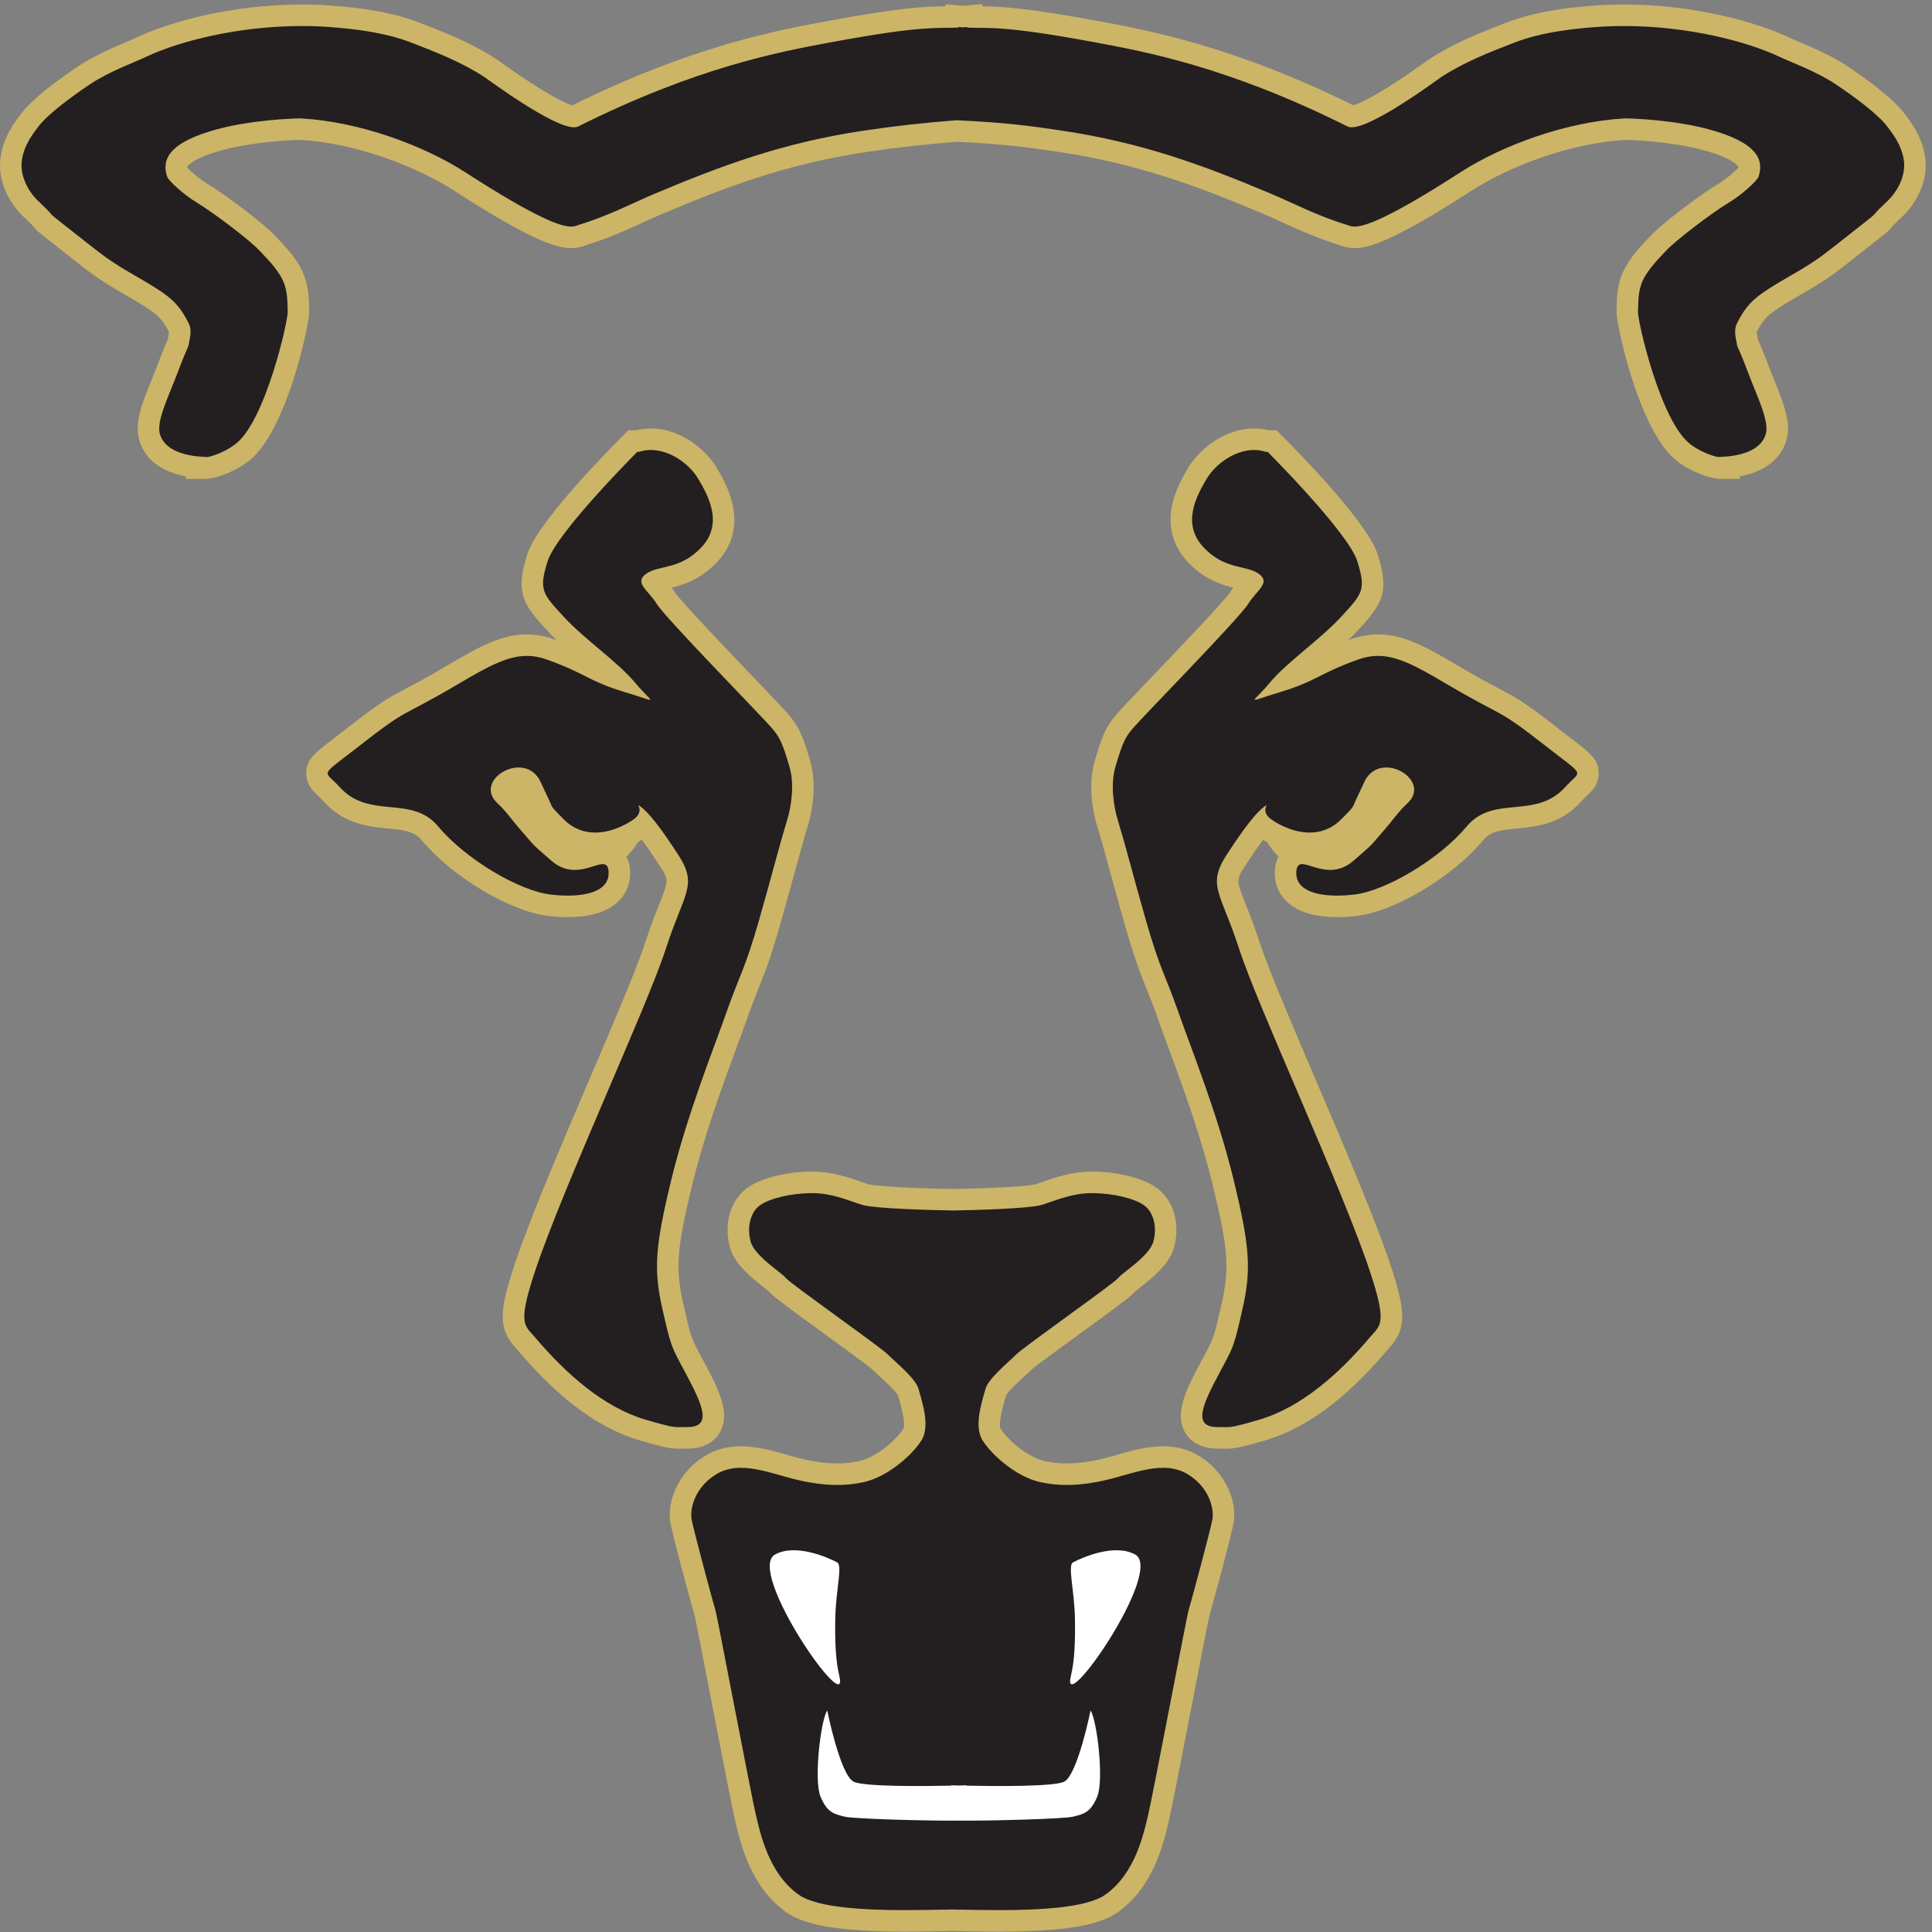
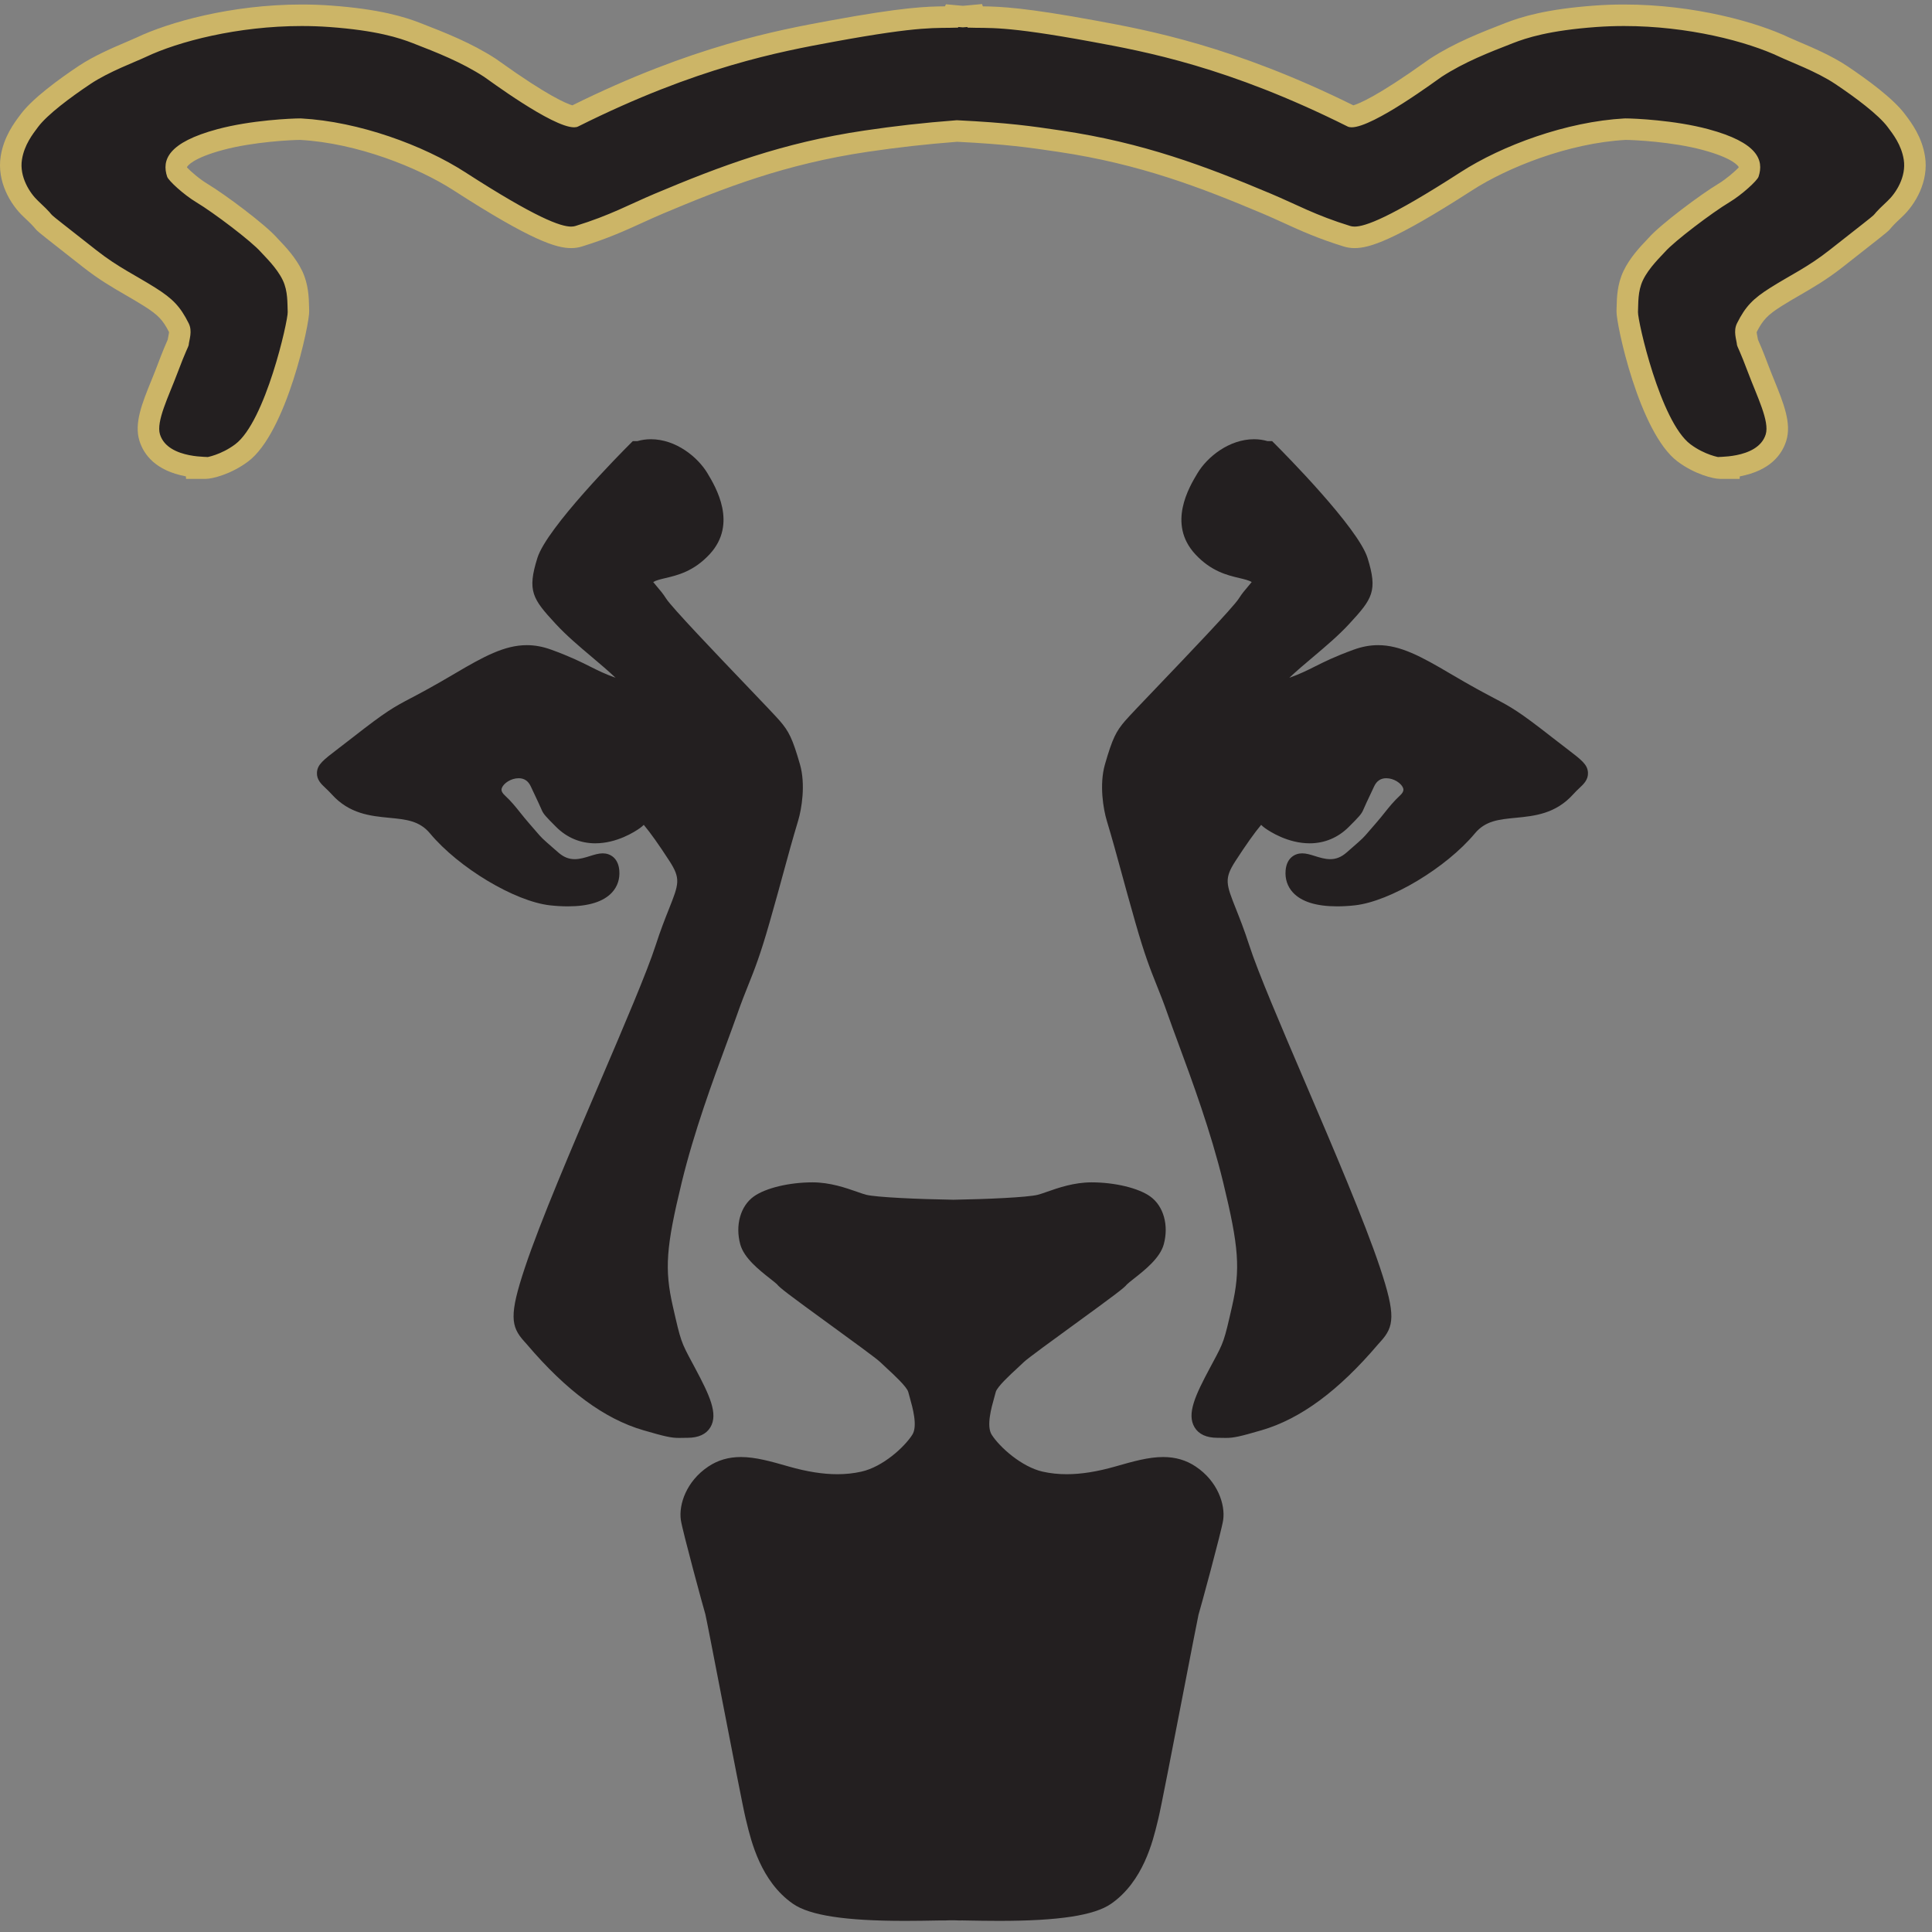
<svg xmlns="http://www.w3.org/2000/svg" width="200px" height="200px" viewBox="0 0 200 200" version="1.1">
  <rect x="0" y="0" width="200" height="200" fill="#808080" stroke="none" />
  <title>uc-colo-springs</title>
  <desc>Created with Sketch.</desc>
  <g id="uc-colo-springs" stroke="none" stroke-width="1" fill="none" fill-rule="evenodd">
    <g id="uc-colo-springs_BGD">
      <g id="uc-colo-springs">
        <g id="g10" transform="translate(99.93, 100.031) scale(-1, 1) rotate(-180) translate(-99.93, -100.031) translate(0, 0.1)" fill-rule="nonzero">
          <g id="g12">
            <path d="M178.019,151.504 C177.771,151.505 176.04,151.796 174.324,153.083 C170.802,155.727 168.399,166.607 168.452,167.714 C168.46,167.861 168.463,168.018 168.467,168.182 C168.487,169.061 168.513,170.263 169.071,171.433 C169.652,172.656 170.691,173.746 171.249,174.331 C171.358,174.445 171.448,174.539 171.51,174.609 C172.632,175.892 176.72,178.939 178.456,179.981 C179.528,180.624 180.739,181.729 181.014,182.104 C181.186,182.675 181.076,182.997 180.959,183.216 C180.641,183.808 179.619,184.688 176.559,185.513 C173.243,186.407 169.191,186.59 168.288,186.59 L168.228,186.589 C162.138,186.259 155.587,183.644 151.796,181.199 C143.82,176.052 141.422,175.392 140.224,175.392 C139.947,175.392 139.695,175.429 139.453,175.503 C136.829,176.311 135.045,177.125 133.319,177.912 C132.611,178.235 131.904,178.559 131.137,178.882 C124.78,181.558 118.357,184.066 109.694,185.347 C106.612,185.803 104.401,186.13 99.066,186.401 C95.698,186.14 92.878,185.824 89.653,185.347 C80.992,184.067 74.568,181.558 68.211,178.882 C67.444,178.559 66.736,178.235 66.028,177.912 C64.303,177.125 62.518,176.311 59.895,175.503 C59.653,175.429 59.4,175.392 59.124,175.392 C57.926,175.392 55.528,176.052 47.551,181.199 C43.761,183.644 37.209,186.259 31.115,186.59 L31.059,186.59 C30.156,186.59 26.106,186.407 22.789,185.513 C19.729,184.688 18.707,183.808 18.388,183.215 C18.271,182.997 18.162,182.675 18.334,182.104 C18.608,181.729 19.82,180.624 20.892,179.981 C22.628,178.939 26.715,175.892 27.837,174.61 C27.898,174.54 27.988,174.447 28.097,174.333 C28.655,173.748 29.694,172.657 30.278,171.433 C30.835,170.264 30.861,169.061 30.881,168.184 C30.884,168.018 30.888,167.861 30.895,167.714 C30.949,166.607 28.546,155.726 25.023,153.083 C23.306,151.796 21.576,151.504 21.329,151.504 L20.295,151.504 L20.286,151.619 C17.027,151.978 15.877,153.442 15.498,154.664 C15.053,156.097 15.819,157.986 16.707,160.173 C16.918,160.693 17.133,161.221 17.328,161.741 C17.888,163.236 18.224,163.997 18.386,164.362 C18.407,164.41 18.425,164.45 18.439,164.483 C18.459,164.62 18.487,164.768 18.518,164.924 C18.614,165.402 18.667,165.736 18.534,166.002 C17.775,167.52 17.152,168.182 15.503,169.224 C14.829,169.649 14.178,170.026 13.549,170.39 C12.229,171.154 10.864,171.944 9.285,173.187 L6.816,175.126 C4.637,176.836 4.637,176.836 4.385,177.147 C4.297,177.255 4.115,177.479 3.181,178.353 C2.04,179.42 0.829,181.436 1.172,183.608 C1.448,185.357 2.373,186.587 2.985,187.4 L3.051,187.488 C4.173,188.984 6.77,190.876 8.752,192.2 C10.263,193.21 12.256,194.057 13.575,194.617 C13.996,194.795 14.35,194.945 14.598,195.063 C17.812,196.594 24.098,198.382 31.234,198.382 C32.227,198.382 33.217,198.346 34.178,198.276 C39.052,197.922 41.523,197.159 43.13,196.533 C45.646,195.555 48.247,194.544 50.708,192.951 C50.754,192.921 50.889,192.826 51.095,192.678 C57.243,188.279 59.01,187.903 59.417,187.897 C71.861,194.109 80.397,195.682 86.049,196.723 C93.856,198.161 96.156,198.179 98.004,198.193 C98.169,198.195 98.33,198.197 98.492,198.198 L98.568,198.342 L99.309,198.275 C99.435,198.263 99.557,198.254 99.674,198.245 C99.791,198.254 99.913,198.263 100.039,198.275 L100.899,198.353 L100.955,198.198 C101.083,198.196 101.213,198.195 101.343,198.194 C103.191,198.18 105.49,198.161 113.26,196.73 C118.949,195.682 127.485,194.109 139.928,187.898 C140.389,187.914 142.192,188.342 148.251,192.678 C148.458,192.826 148.593,192.921 148.64,192.951 C151.101,194.544 153.702,195.555 156.218,196.533 C157.825,197.159 160.296,197.922 165.169,198.276 C166.13,198.346 167.121,198.382 168.114,198.382 C175.249,198.382 181.535,196.594 184.75,195.063 C184.997,194.945 185.352,194.795 185.773,194.617 C187.091,194.056 189.084,193.21 190.597,192.2 C192.578,190.876 195.175,188.984 196.297,187.488 L196.362,187.402 C196.974,186.588 197.898,185.359 198.176,183.608 C198.518,181.436 197.307,179.42 196.166,178.353 C195.233,177.479 195.051,177.254 194.963,177.147 C194.71,176.836 194.71,176.836 192.523,175.12 L190.063,173.187 C188.483,171.944 187.118,171.153 185.797,170.389 C185.169,170.025 184.518,169.648 183.845,169.224 C182.196,168.183 181.573,167.52 180.813,166.002 C180.68,165.736 180.734,165.403 180.83,164.925 C180.86,164.769 180.889,164.621 180.908,164.484 C180.922,164.451 180.94,164.413 180.96,164.366 C181.121,164.001 181.458,163.241 182.02,161.741 C182.215,161.221 182.43,160.693 182.641,160.172 C183.528,157.986 184.295,156.097 183.85,154.664 C183.471,153.442 182.321,151.978 179.062,151.619 L179.053,151.503 L178.019,151.504 Z M70.3,51.109 C69.488,51.109 68.863,51.243 66.585,51.908 C62.568,53.08 58.629,55.986 54.544,60.792 C54.45,60.902 54.358,61.002 54.272,61.098 C52.866,62.646 52.704,63.835 54.336,68.732 C55.928,73.509 59.2,81.156 62.087,87.904 C64.606,93.795 66.987,99.359 67.879,102.124 C68.382,103.685 68.86,104.887 69.244,105.853 C70.276,108.45 70.491,108.992 69.303,110.827 C68.213,112.512 67.332,113.752 66.643,114.573 C66.526,114.455 66.393,114.343 66.245,114.237 C65.728,113.868 63.865,112.662 61.619,112.662 C60.081,112.662 58.682,113.248 57.574,114.356 C56.514,115.415 56.269,115.681 56.091,116.082 L56.045,116.189 C55.944,116.419 55.734,116.899 54.943,118.562 C54.675,119.126 54.264,119.4 53.687,119.4 C52.898,119.4 52.142,118.877 51.958,118.407 C51.914,118.296 51.813,118.038 52.253,117.63 C52.924,117.006 53.38,116.435 53.864,115.83 C54.126,115.502 54.404,115.153 54.745,114.763 C55.06,114.404 55.29,114.136 55.472,113.923 C56.101,113.192 56.101,113.192 57.228,112.208 L57.795,111.713 C58.335,111.241 58.875,111.021 59.495,111.021 C60.044,111.021 60.596,111.194 61.083,111.347 C61.537,111.489 61.966,111.624 62.396,111.624 C63.153,111.624 64.001,111.159 64.11,109.854 C64.183,108.978 63.922,108.19 63.356,107.575 C62.477,106.62 60.936,106.136 58.774,106.136 C58.196,106.136 57.578,106.172 56.939,106.242 C53.288,106.648 47.483,110.128 44.515,113.689 C43.422,115.001 42.04,115.135 40.29,115.304 C38.358,115.491 36.169,115.703 34.337,117.739 C34.093,118.01 33.875,118.215 33.684,118.394 C33.257,118.795 32.774,119.25 32.811,119.978 C32.854,120.818 33.445,121.27 35.026,122.477 C35.438,122.792 35.933,123.17 36.52,123.629 C40.019,126.367 40.763,126.76 42.562,127.707 C43.508,128.206 44.804,128.889 47.031,130.205 C50.068,132 52.231,133.176 54.539,133.176 C55.372,133.176 56.2,133.022 57.071,132.705 C59.029,131.994 60.13,131.442 61.101,130.954 C61.902,130.553 62.62,130.192 63.724,129.798 C62.992,130.494 62.149,131.206 61.277,131.943 C59.982,133.035 58.643,134.165 57.543,135.358 L57.491,135.413 C55.132,137.969 54.559,138.779 55.628,142.198 C56.61,145.338 64.307,153.098 65.182,153.972 L65.508,154.299 L65.986,154.299 C66.432,154.428 66.899,154.494 67.376,154.494 C69.95,154.494 72.217,152.67 73.234,150.975 C74.092,149.544 76.374,145.742 73.468,142.595 C71.822,140.812 70.133,140.413 68.899,140.122 C68.377,139.998 67.92,139.891 67.62,139.711 C67.727,139.57 67.874,139.398 67.994,139.258 C68.283,138.921 68.643,138.501 68.955,138.002 C69.508,137.117 74.352,132.052 77.246,129.027 C78.972,127.221 80.336,125.795 80.733,125.332 C81.65,124.262 82.035,123.541 82.813,120.832 C83.415,118.738 82.977,116.186 82.624,115.009 C82.016,112.984 81.639,111.598 81.161,109.844 C80.774,108.422 80.33,106.792 79.659,104.446 C78.692,101.059 78.099,99.579 77.471,98.011 C77.12,97.135 76.757,96.229 76.299,94.919 C76.007,94.087 75.641,93.096 75.231,91.983 C73.808,88.13 71.86,82.852 70.577,77.58 C68.943,70.86 68.778,68.578 69.653,64.729 C70.48,61.091 70.502,61.049 71.659,58.892 L71.962,58.326 C73.453,55.53 74.368,53.595 73.538,52.21 C73.104,51.488 72.306,51.121 71.165,51.121 C70.966,51.121 70.802,51.118 70.657,51.114 C70.527,51.111 70.411,51.109 70.3,51.109 L70.3,51.109 Z M126.54,51.114 C126.394,51.118 126.23,51.121 126.031,51.121 C124.891,51.121 124.093,51.488 123.659,52.21 C122.829,53.595 123.744,55.53 125.234,58.326 L125.538,58.893 C126.694,61.051 126.716,61.092 127.543,64.729 C128.418,68.578 128.254,70.86 126.619,77.58 C125.338,82.851 123.39,88.126 121.967,91.979 C121.555,93.094 121.19,94.086 120.897,94.92 C120.439,96.228 120.077,97.134 119.726,98.01 C119.098,99.577 118.505,101.058 117.538,104.446 C116.867,106.793 116.423,108.423 116.036,109.844 C115.557,111.599 115.18,112.984 114.573,115.009 C114.219,116.186 113.781,118.738 114.384,120.833 C115.163,123.542 115.547,124.263 116.464,125.332 C116.861,125.795 118.225,127.221 119.952,129.027 C122.845,132.053 127.689,137.117 128.242,138.002 C128.553,138.501 128.913,138.921 129.202,139.258 C129.322,139.398 129.47,139.57 129.576,139.71 C129.276,139.891 128.819,139.998 128.297,140.122 C127.063,140.413 125.374,140.812 123.728,142.595 C120.823,145.743 123.104,149.544 123.963,150.975 C124.98,152.67 127.247,154.494 129.821,154.494 C130.298,154.494 130.764,154.428 131.21,154.299 L131.688,154.299 L132.014,153.972 C132.889,153.098 140.587,145.338 141.569,142.198 C142.637,138.779 142.065,137.97 139.706,135.415 L139.654,135.358 C138.553,134.165 137.214,133.035 135.92,131.942 C135.047,131.206 134.205,130.494 133.471,129.798 C134.576,130.192 135.295,130.553 136.095,130.954 C137.067,131.442 138.168,131.994 140.125,132.705 C140.996,133.022 141.824,133.176 142.658,133.176 C144.965,133.176 147.128,132 150.166,130.205 C152.393,128.889 153.689,128.205 154.635,127.707 C156.434,126.759 157.179,126.367 160.676,123.629 C161.263,123.17 161.757,122.792 162.17,122.477 C163.751,121.27 164.342,120.818 164.385,119.979 C164.423,119.25 163.939,118.795 163.513,118.395 C163.321,118.215 163.104,118.01 162.859,117.739 C161.027,115.703 158.838,115.491 156.907,115.304 C155.157,115.135 153.774,115.001 152.68,113.689 C149.714,110.128 143.909,106.648 140.258,106.242 C139.618,106.172 139.001,106.136 138.424,106.136 C138.423,106.136 138.423,106.136 138.423,106.136 C136.261,106.136 134.718,106.62 133.839,107.575 C133.274,108.19 133.013,108.978 133.086,109.854 C133.195,111.159 134.044,111.624 134.801,111.624 C135.23,111.624 135.659,111.489 136.113,111.347 C136.6,111.194 137.153,111.021 137.702,111.021 C138.321,111.021 138.862,111.241 139.401,111.713 L139.963,112.204 C141.095,113.191 141.095,113.191 141.722,113.921 C141.905,114.133 142.136,114.402 142.452,114.764 C142.791,115.152 143.07,115.501 143.332,115.829 C143.815,116.434 144.272,117.005 144.944,117.629 C145.384,118.038 145.282,118.296 145.239,118.407 C145.054,118.877 144.298,119.4 143.51,119.4 C142.932,119.4 142.521,119.126 142.253,118.562 C141.461,116.899 141.252,116.419 141.152,116.189 L141.105,116.082 C140.927,115.681 140.683,115.415 139.623,114.356 C138.515,113.248 137.116,112.662 135.577,112.662 C133.331,112.662 131.469,113.868 130.951,114.237 C130.804,114.343 130.671,114.455 130.553,114.573 C129.864,113.752 128.984,112.512 127.893,110.827 C126.706,108.992 126.921,108.451 127.953,105.853 C128.336,104.888 128.814,103.685 129.317,102.124 C130.209,99.359 132.589,93.795 135.11,87.905 C137.996,81.157 141.268,73.509 142.86,68.732 C144.493,63.835 144.331,62.646 142.926,61.098 C142.838,61.003 142.746,60.902 142.652,60.792 C138.567,55.986 134.628,53.08 130.61,51.908 C128.333,51.243 127.709,51.109 126.897,51.109 C126.785,51.109 126.669,51.111 126.54,51.114 L126.54,51.114 Z M103.429,1.113 C102.216,1.113 101.086,1.134 100.149,1.151 L99.624,1.16 L99.236,1.156 L99.193,1.159 C99.108,1.166 98.993,1.169 98.859,1.171 L98.245,1.171 C98.111,1.169 97.997,1.166 97.912,1.159 L97.829,1.156 L97.424,1.154 L97.419,1.158 L96.955,1.151 C96.018,1.134 94.889,1.113 93.675,1.113 C87.503,1.113 83.82,1.677 82.082,2.886 C78.76,5.197 77.758,9.358 77.277,11.358 L77.183,11.742 C76.943,12.705 75.716,19.039 74.634,24.626 C73.883,28.501 73.107,32.508 73.016,32.866 C72.898,33.216 70.638,41.509 70.481,42.613 C70.252,44.211 71.046,46.627 73.331,48.15 C74.321,48.81 75.422,49.131 76.697,49.131 C78.218,49.131 79.835,48.669 81.545,48.18 L81.631,48.155 C83.524,47.615 85.175,47.352 86.678,47.352 C87.549,47.352 88.36,47.438 89.156,47.615 C91.423,48.119 93.651,50.195 94.443,51.44 C95.015,52.338 94.472,54.255 94.182,55.284 C94.12,55.503 94.065,55.698 94.024,55.861 C93.888,56.403 92.465,57.708 91.858,58.265 C91.569,58.53 91.31,58.769 91.115,58.963 C90.764,59.313 88.012,61.314 86.003,62.775 C81.584,65.988 80.699,66.662 80.434,67.016 C80.364,67.093 80.016,67.366 79.737,67.587 C78.59,68.49 77.02,69.726 76.632,71.148 C76.092,73.128 76.656,75.12 78.034,76.105 C79.257,76.978 81.699,77.565 84.109,77.565 C85.932,77.565 87.557,76.995 88.744,76.58 C89.12,76.449 89.444,76.335 89.668,76.279 C90.7,76.021 94.991,75.825 98.696,75.765 C102.127,75.823 106.353,76.008 107.437,76.279 C107.661,76.335 107.986,76.449 108.361,76.58 C109.548,76.996 111.173,77.565 112.995,77.565 C115.405,77.565 117.847,76.978 119.07,76.105 C120.449,75.12 121.012,73.128 120.472,71.148 C120.084,69.726 118.514,68.489 117.367,67.586 C117.087,67.366 116.74,67.092 116.652,66.995 C116.405,66.662 115.52,65.989 111.101,62.775 C109.092,61.314 106.341,59.313 105.989,58.963 C105.794,58.769 105.535,58.53 105.246,58.265 C104.639,57.707 103.216,56.403 103.08,55.862 C103.04,55.698 102.985,55.503 102.923,55.284 C102.632,54.255 102.09,52.338 102.661,51.44 C103.484,50.146 105.78,48.097 107.948,47.615 C108.744,47.438 109.554,47.352 110.426,47.352 C111.929,47.352 113.58,47.615 115.472,48.155 L115.56,48.18 C117.271,48.669 118.887,49.131 120.407,49.131 C121.682,49.131 122.783,48.811 123.773,48.15 C126.058,46.627 126.852,44.212 126.623,42.613 C126.463,41.496 124.205,33.212 124.071,32.814 C123.997,32.508 123.218,28.49 122.466,24.605 C121.386,19.026 120.161,12.704 119.921,11.742 L119.827,11.355 C119.345,9.356 118.343,5.196 115.024,2.886 C113.284,1.677 109.6,1.113 103.43,1.113 C103.429,1.113 103.43,1.113 103.429,1.113 L103.429,1.113 Z" id="path14" fill="#231F20" />
-             <path d="M55.392,61.513 C54.305,62.791 53.545,62.84 55.392,68.379 C58.345,77.239 66.99,95.741 68.939,101.782 C70.794,107.535 72.279,108.277 70.237,111.432 C68.196,114.586 67.083,115.885 66.34,116.442 C66.185,116.559 66.119,116.61 66.1,116.61 C66.029,116.61 66.625,115.877 65.598,115.143 C64.816,114.585 63.277,113.775 61.619,113.775 C60.523,113.775 59.375,114.129 58.361,115.143 C57.387,116.117 57.201,116.326 57.108,116.535 C57.015,116.744 56.877,117.091 55.949,119.04 C55.446,120.097 54.572,120.513 53.687,120.513 C51.727,120.513 49.706,118.475 51.495,116.813 C52.46,115.918 52.945,115.129 53.907,114.03 C55.554,112.148 54.883,112.782 57.062,110.875 C57.907,110.136 58.736,109.908 59.495,109.908 C60.727,109.908 61.773,110.51 62.396,110.51 C62.738,110.51 62.953,110.328 63,109.762 C63.148,107.988 61.295,107.249 58.774,107.249 C58.23,107.249 57.655,107.284 57.062,107.349 C53.722,107.721 48.155,111.061 45.371,114.401 C42.587,117.741 38.238,115.069 35.164,118.484 C33.494,120.339 32.938,119.412 37.206,122.752 C42.501,126.896 41.24,125.49 47.598,129.246 C50.612,131.028 52.567,132.063 54.539,132.063 C55.238,132.063 55.939,131.933 56.691,131.659 C60.773,130.175 60.959,129.432 64.67,128.319 C66.315,127.826 67.085,127.515 67.271,127.515 C67.506,127.515 66.818,128.006 65.784,129.246 C63.928,131.473 60.588,133.7 58.361,136.113 C56.134,138.525 55.763,138.897 56.691,141.866 C57.619,144.835 65.97,153.185 65.97,153.185 L66.155,153.185 C66.556,153.319 66.966,153.38 67.376,153.38 C69.367,153.38 71.355,151.94 72.279,150.402 C73.392,148.547 74.852,145.736 72.65,143.35 C70.423,140.938 68.197,141.495 66.897,140.567 C65.598,139.639 67.083,138.897 68.011,137.412 C68.939,135.927 78.774,125.907 79.888,124.607 C80.679,123.684 80.993,123.133 81.743,120.525 C82.288,118.629 81.831,116.241 81.558,115.329 C80.444,111.617 80.073,109.947 78.588,104.752 C77.104,99.555 76.547,98.998 75.248,95.287 C73.949,91.576 71.165,84.709 69.495,77.843 C67.825,70.977 67.64,68.565 68.567,64.482 C69.495,60.4 69.495,60.585 70.98,57.802 C72.713,54.552 73.779,52.234 71.165,52.234 C70.791,52.234 70.535,52.223 70.3,52.223 C69.661,52.223 69.176,52.312 66.897,52.977 C62.443,54.276 58.546,57.802 55.392,61.513 Z M70.681,50.001 C70.819,50.004 70.976,50.008 71.165,50.008 C73.107,50.008 74.046,50.894 74.492,51.638 C75.709,53.666 74.304,56.301 72.945,58.85 L72.64,59.418 C71.532,61.485 71.532,61.485 70.739,64.975 C69.902,68.656 70.057,70.732 71.659,77.317 C72.926,82.527 74.862,87.77 76.275,91.597 C76.693,92.729 77.054,93.706 77.35,94.552 C77.8,95.837 78.158,96.732 78.505,97.597 C79.143,99.192 79.746,100.699 80.729,104.14 C81.402,106.494 81.845,108.119 82.235,109.552 C82.711,111.298 83.087,112.677 83.69,114.689 C83.797,115.046 84.712,118.256 83.883,121.14 C83.1,123.864 82.669,124.783 81.578,126.057 C81.181,126.52 80.037,127.718 78.05,129.796 C75.412,132.556 70.499,137.692 69.893,138.602 C69.776,138.789 69.655,138.965 69.533,139.129 C70.815,139.444 72.585,139.996 74.286,141.84 C77.758,145.6 75.071,150.077 74.188,151.548 C73.015,153.503 70.383,155.607 67.376,155.607 C66.85,155.607 66.334,155.541 65.837,155.412 L65.047,155.412 L64.395,154.76 C62.345,152.71 55.578,145.77 54.565,142.53 C53.324,138.558 54.137,137.405 56.673,134.658 L56.724,134.603 C57.009,134.294 57.308,133.99 57.616,133.692 C57.562,133.712 57.508,133.732 57.451,133.752 C56.457,134.114 55.504,134.29 54.539,134.29 C51.948,134.29 49.66,133.052 46.465,131.164 C44.261,129.861 42.979,129.186 42.043,128.693 C40.181,127.712 39.411,127.306 35.833,124.505 C35.251,124.05 34.76,123.675 34.35,123.362 C32.631,122.049 31.768,121.39 31.699,120.036 C31.636,118.791 32.44,118.035 32.921,117.583 C33.106,117.41 33.297,117.23 33.509,116.994 C35.631,114.637 38.155,114.392 40.182,114.196 C41.941,114.026 42.895,113.894 43.66,112.975 C46.835,109.166 52.859,105.576 56.816,105.136 C57.496,105.061 58.155,105.022 58.774,105.022 C61.26,105.022 63.077,105.627 64.176,106.821 C64.958,107.672 65.319,108.752 65.22,109.947 C65.176,110.468 65.037,110.903 64.842,111.272 C65.309,111.733 65.714,112.243 66.04,112.794 C66.187,112.877 66.322,112.957 66.439,113.03 C66.931,112.373 67.561,111.468 68.368,110.222 C69.244,108.868 69.205,108.771 68.209,106.264 C67.819,105.283 67.334,104.062 66.819,102.466 C65.943,99.749 63.572,94.208 61.063,88.342 C58.168,81.574 54.886,73.905 53.279,69.083 C51.584,63.998 51.616,62.366 53.447,60.35 C53.526,60.262 53.61,60.171 53.695,60.071 C57.926,55.094 62.04,52.074 66.274,50.84 C68.549,50.176 69.306,49.996 70.3,49.996 C70.419,49.996 70.543,49.998 70.681,50.001 L70.681,50.001 Z" id="path16" fill="#CCB567" />
-             <path d="M162.032,118.484 C158.958,115.069 154.609,117.741 151.825,114.401 C149.042,111.061 143.475,107.721 140.135,107.349 C139.542,107.284 138.967,107.249 138.423,107.249 C135.902,107.249 134.048,107.988 134.196,109.762 C134.243,110.328 134.458,110.51 134.801,110.51 C135.424,110.51 136.47,109.908 137.702,109.908 C138.461,109.908 139.29,110.137 140.134,110.875 C142.314,112.782 141.642,112.148 143.29,114.03 C144.251,115.129 144.737,115.918 145.701,116.813 C147.491,118.475 145.469,120.513 143.51,120.513 C142.624,120.513 141.75,120.096 141.248,119.04 C140.32,117.091 140.181,116.744 140.088,116.535 C139.996,116.326 139.81,116.117 138.836,115.143 C137.822,114.129 136.674,113.775 135.577,113.775 C133.92,113.775 132.38,114.585 131.599,115.143 C130.571,115.877 131.168,116.61 131.096,116.61 C131.077,116.61 131.011,116.559 130.856,116.442 C130.114,115.885 129,114.586 126.958,111.432 C124.917,108.277 126.402,107.535 128.258,101.782 C130.206,95.741 138.851,77.239 141.804,68.379 C143.651,62.84 142.891,62.791 141.804,61.513 C138.649,57.802 134.752,54.276 130.299,52.977 C128.019,52.312 127.536,52.223 126.897,52.223 C126.662,52.223 126.406,52.234 126.031,52.234 C123.419,52.234 124.484,54.552 126.217,57.802 C127.701,60.585 127.701,60.4 128.629,64.482 C129.557,68.565 129.371,70.977 127.701,77.843 C126.031,84.709 123.247,91.576 121.949,95.287 C120.649,98.998 120.093,99.555 118.608,104.752 C117.124,109.947 116.752,111.617 115.639,115.329 C115.365,116.241 114.908,118.629 115.454,120.525 C116.204,123.133 116.518,123.684 117.309,124.607 C118.423,125.907 128.258,135.927 129.186,137.412 C130.114,138.897 131.599,139.639 130.299,140.567 C129,141.495 126.773,140.938 124.547,143.35 C122.345,145.736 123.804,148.547 124.917,150.402 C125.841,151.94 127.829,153.38 129.821,153.38 C130.23,153.38 130.64,153.319 131.041,153.185 L131.227,153.185 C131.227,153.185 139.578,144.835 140.506,141.866 C141.434,138.897 141.062,138.525 138.836,136.113 C136.608,133.7 133.269,131.473 131.412,129.246 C130.379,128.006 129.691,127.515 129.925,127.515 C130.112,127.515 130.882,127.826 132.526,128.319 C136.238,129.432 136.423,130.175 140.506,131.659 C141.258,131.933 141.959,132.063 142.658,132.063 C144.63,132.063 146.585,131.027 149.599,129.246 C155.955,125.49 154.696,126.896 159.991,122.752 C164.259,119.412 163.702,120.339 162.032,118.484 L162.032,118.484 Z M162.845,123.363 C162.436,123.675 161.945,124.05 161.363,124.505 C157.786,127.305 157.015,127.711 155.154,128.692 C154.219,129.185 152.936,129.861 150.732,131.164 C147.536,133.052 145.248,134.29 142.658,134.29 C141.692,134.29 140.74,134.114 139.745,133.752 C139.689,133.732 139.635,133.712 139.58,133.692 C139.889,133.99 140.187,134.294 140.472,134.603 L140.524,134.659 C143.06,137.406 143.873,138.558 142.631,142.53 C141.619,145.77 134.851,152.71 132.801,154.76 L132.149,155.412 L131.359,155.412 C130.862,155.541 130.346,155.607 129.821,155.607 C126.814,155.607 124.182,153.503 123.008,151.548 C122.325,150.409 121.588,149.036 121.299,147.481 C120.906,145.359 121.462,143.408 122.911,141.84 C124.612,139.996 126.382,139.444 127.664,139.129 C127.541,138.962 127.417,138.784 127.297,138.593 C126.697,137.692 121.786,132.556 119.147,129.797 C117.159,127.718 116.016,126.52 115.619,126.057 C114.528,124.785 114.097,123.866 113.313,121.14 C112.484,118.255 113.4,115.045 113.506,114.688 C114.109,112.678 114.485,111.299 114.961,109.553 C115.351,108.119 115.794,106.495 116.467,104.14 C117.451,100.698 118.054,99.191 118.692,97.596 C119.039,96.731 119.397,95.837 119.847,94.551 C120.143,93.705 120.504,92.727 120.923,91.593 C122.335,87.766 124.271,82.525 125.537,77.317 C127.139,70.732 127.294,68.656 126.457,64.975 C125.664,61.485 125.664,61.485 124.557,59.419 L124.252,58.849 C122.893,56.301 121.488,53.666 122.704,51.638 C123.15,50.894 124.09,50.008 126.031,50.008 C126.221,50.008 126.377,50.004 126.515,50.001 C126.654,49.998 126.778,49.996 126.897,49.996 C127.891,49.996 128.647,50.176 130.923,50.84 C135.155,52.074 139.27,55.093 143.501,60.071 C143.586,60.171 143.67,60.262 143.749,60.35 C145.581,62.367 145.613,63.998 143.917,69.084 C142.31,73.905 139.029,81.576 136.133,88.343 C133.624,94.209 131.253,99.75 130.377,102.466 C129.862,104.062 129.377,105.283 128.988,106.265 C127.991,108.771 127.953,108.869 128.828,110.222 C129.635,111.468 130.266,112.373 130.757,113.03 C130.88,112.953 131.021,112.87 131.176,112.783 C131.5,112.24 131.899,111.737 132.36,111.282 C132.162,110.911 132.021,110.473 131.977,109.948 C131.877,108.752 132.238,107.672 133.02,106.821 C134.119,105.627 135.937,105.022 138.423,105.022 C139.042,105.022 139.701,105.061 140.381,105.136 C144.337,105.576 150.361,109.166 153.536,112.975 C154.301,113.894 155.255,114.026 157.014,114.196 C159.042,114.392 161.565,114.637 163.687,116.994 C163.9,117.231 164.091,117.41 164.276,117.583 C164.757,118.035 165.561,118.791 165.498,120.036 C165.429,121.39 164.565,122.049 162.845,123.363 L162.845,123.363 Z" id="path18" fill="#CCB567" />
-             <path d="M125.521,42.77 C125.382,41.796 123.155,33.585 123.016,33.166 C122.877,32.749 119.258,13.681 118.841,12.012 C118.423,10.342 117.588,6.027 114.387,3.8 C112.452,2.454 107.469,2.227 103.429,2.227 C101.818,2.227 100.355,2.264 99.296,2.279 C99.291,2.278 99.285,2.269 99.28,2.269 C99.28,2.269 99.28,2.269 99.28,2.269 C99.176,2.278 99.037,2.282 98.873,2.284 C98.789,2.285 98.708,2.286 98.632,2.286 C98.604,2.286 98.58,2.286 98.552,2.286 C98.524,2.286 98.5,2.286 98.472,2.286 C98.396,2.286 98.315,2.285 98.231,2.284 C98.067,2.282 97.928,2.278 97.824,2.269 C97.824,2.269 97.824,2.269 97.824,2.269 C97.819,2.269 97.813,2.278 97.808,2.279 C96.749,2.264 95.287,2.227 93.675,2.227 C89.635,2.227 84.651,2.455 82.717,3.8 C79.516,6.027 78.681,10.342 78.264,12.012 C77.846,13.681 74.227,32.749 74.088,33.166 C73.949,33.585 71.722,41.796 71.583,42.77 C71.444,43.744 71.861,45.832 73.949,47.224 C74.811,47.799 75.72,48.017 76.697,48.017 C78.085,48.017 79.61,47.575 81.326,47.085 C83.213,46.546 84.985,46.238 86.678,46.238 C87.606,46.238 88.511,46.331 89.398,46.527 C91.903,47.085 94.408,49.311 95.383,50.842 C96.357,52.374 95.383,55.018 95.104,56.131 C94.826,57.244 92.738,58.914 91.903,59.75 C91.068,60.585 81.743,67.126 81.326,67.683 C80.908,68.239 78.124,69.91 77.707,71.44 C77.289,72.972 77.707,74.502 78.681,75.198 C79.655,75.894 81.882,76.451 84.109,76.451 C86.336,76.451 88.37,75.456 89.398,75.198 C90.828,74.841 96.403,74.688 98.678,74.652 C100.897,74.688 106.276,74.841 107.706,75.198 C108.735,75.456 110.769,76.451 112.995,76.451 C115.222,76.451 117.449,75.894 118.423,75.198 C119.397,74.502 119.815,72.972 119.397,71.44 C118.98,69.91 116.197,68.239 115.778,67.683 C115.361,67.126 106.036,60.585 105.201,59.75 C104.366,58.914 102.278,57.244 102,56.131 C101.722,55.018 100.748,52.374 101.722,50.842 C102.696,49.311 105.201,47.085 107.706,46.527 C108.593,46.331 109.498,46.238 110.426,46.238 C112.119,46.238 113.891,46.546 115.778,47.085 C117.495,47.575 119.019,48.017 120.407,48.017 C121.383,48.017 122.293,47.799 123.155,47.224 C125.243,45.832 125.66,43.744 125.521,42.77 L125.521,42.77 Z M124.391,49.077 C123.212,49.863 121.909,50.244 120.407,50.244 C118.731,50.244 117.042,49.762 115.254,49.251 L115.167,49.226 C113.375,48.714 111.824,48.465 110.426,48.465 C109.637,48.465 108.905,48.543 108.189,48.702 C106.34,49.113 104.302,50.935 103.601,52.038 C103.464,52.262 103.421,52.954 103.994,54.981 C104.05,55.178 104.1,55.356 104.14,55.511 C104.39,55.969 105.513,56.999 105.999,57.445 C106.28,57.702 106.546,57.946 106.763,58.163 C107.207,58.566 109.834,60.477 111.756,61.874 C116.346,65.213 117.115,65.807 117.48,66.245 C117.59,66.344 117.856,66.554 118.055,66.711 C119.324,67.71 121.062,69.079 121.545,70.856 C122.208,73.282 121.473,75.756 119.717,77.01 C118.299,78.024 115.66,78.678 112.995,78.678 C110.984,78.678 109.184,78.048 107.993,77.631 C107.658,77.514 107.341,77.402 107.166,77.359 C106.34,77.152 102.695,76.946 98.677,76.879 C94.581,76.946 90.747,77.157 89.937,77.359 C89.763,77.402 89.447,77.514 89.113,77.631 C87.921,78.048 86.121,78.678 84.109,78.678 C81.444,78.678 78.805,78.024 77.387,77.01 C75.631,75.757 74.896,73.283 75.558,70.855 C76.042,69.079 77.779,67.711 79.047,66.712 C79.247,66.555 79.512,66.345 79.623,66.246 C79.986,65.809 80.747,65.22 85.348,61.874 C87.27,60.477 89.899,58.565 90.342,58.162 C90.559,57.946 90.824,57.702 91.105,57.445 C91.591,56.999 92.714,55.969 92.964,55.51 C93.005,55.355 93.055,55.178 93.11,54.981 C93.683,52.954 93.64,52.262 93.504,52.037 C92.802,50.935 90.764,49.113 88.914,48.702 C88.199,48.543 87.467,48.465 86.678,48.465 C85.28,48.465 83.729,48.714 81.937,49.226 L81.852,49.25 C80.063,49.761 78.374,50.244 76.697,50.244 C75.195,50.244 73.892,49.863 72.714,49.077 C70.028,47.286 69.102,44.389 69.378,42.455 C69.54,41.324 71.616,33.688 71.94,32.581 C72.06,32.061 72.812,28.174 73.54,24.414 C74.895,17.416 75.873,12.393 76.103,11.472 C76.131,11.359 76.161,11.233 76.194,11.098 C76.708,8.964 77.776,4.525 81.445,1.972 C83.406,0.608 87.177,0 93.675,0 C94.9,0 96.051,0.021 96.975,0.038 L97.4,0.045 L97.824,0.042 L97.912,0.042 L97.999,0.05 C98.066,0.055 98.155,0.056 98.261,0.057 L98.472,0.059 L98.535,0.06 L98.569,0.06 L98.632,0.059 L98.844,0.057 C98.948,0.056 99.038,0.055 99.105,0.05 L99.187,0.043 L99.269,0.042 L100.064,0.039 L100.129,0.038 C101.053,0.021 102.203,0 103.429,0 C109.926,0 113.698,0.608 115.658,1.971 C119.326,4.524 120.396,8.962 120.91,11.095 C120.942,11.232 120.973,11.358 121.001,11.471 C121.231,12.392 122.207,17.408 123.56,24.394 C124.289,28.164 125.044,32.06 125.164,32.581 C125.489,33.692 127.562,41.313 127.726,42.456 C128.002,44.389 127.076,47.286 124.391,49.077 L124.391,49.077 Z" id="path20" fill="#CCB567" />
            <path d="M195.406,179.165 C192.529,176.475 196.333,179.537 189.375,174.062 C187.119,172.287 185.364,171.5 183.25,170.165 C181.487,169.052 180.693,168.251 179.817,166.5 C179.4,165.665 179.765,164.807 179.817,164.227 C179.829,164.113 180.144,163.573 180.977,161.351 C181.887,158.924 183.205,156.342 182.786,154.995 C181.951,152.304 177.176,152.747 177.962,152.629 C178.007,152.622 178.025,152.617 178.019,152.617 C177.974,152.617 176.473,152.863 174.992,153.974 C171.871,156.317 169.522,166.788 169.564,167.66 C169.608,168.552 169.525,169.798 170.075,170.954 C170.698,172.263 171.981,173.456 172.348,173.877 C173.322,174.99 177.231,177.948 179.029,179.026 C180.316,179.799 181.906,181.253 182.045,181.671 C182.618,183.392 181.965,185.209 176.848,186.588 C173.355,187.53 169.11,187.704 168.288,187.704 C168.235,187.704 168.196,187.703 168.173,187.702 C162.188,187.377 155.507,184.918 151.193,182.134 C143.834,177.386 141.308,176.505 140.224,176.505 C140.04,176.505 139.898,176.531 139.78,176.567 C136.161,177.681 134.213,178.794 131.569,179.908 C124.758,182.775 118.349,185.193 109.857,186.449 C106.706,186.915 104.507,187.242 99.051,187.516 C95.487,187.242 92.644,186.915 89.491,186.449 C80.999,185.193 74.59,182.775 67.779,179.908 C65.135,178.794 63.186,177.681 59.567,176.567 C59.45,176.531 59.307,176.505 59.124,176.505 C58.04,176.505 55.513,177.387 48.155,182.134 C43.84,184.918 37.159,187.377 31.175,187.702 C31.152,187.703 31.113,187.704 31.059,187.704 C30.237,187.704 25.993,187.53 22.499,186.588 C17.383,185.209 16.729,183.392 17.303,181.671 C17.442,181.253 19.031,179.799 20.319,179.026 C22.116,177.948 26.025,174.99 26.999,173.877 C27.367,173.456 28.649,172.263 29.273,170.954 C29.823,169.798 29.739,168.552 29.783,167.66 C29.825,166.788 27.477,156.317 24.355,153.974 C22.875,152.863 21.374,152.617 21.329,152.617 C21.323,152.617 21.341,152.622 21.386,152.629 C22.172,152.747 17.396,152.304 16.561,154.995 C16.143,156.342 17.461,158.924 18.37,161.351 C19.204,163.573 19.52,164.113 19.53,164.227 C19.583,164.807 19.948,165.665 19.53,166.5 C18.655,168.251 17.86,169.052 16.097,170.165 C13.984,171.5 12.229,172.287 9.973,174.062 C3.014,179.537 6.818,176.475 3.942,179.165 C3.075,179.977 1.994,181.67 2.272,183.434 C2.515,184.97 3.385,186.078 3.942,186.82 C4.902,188.101 7.28,189.878 9.37,191.274 C11.275,192.547 14.052,193.57 15.076,194.058 C18.485,195.68 24.626,197.268 31.234,197.268 C32.181,197.268 33.138,197.235 34.098,197.166 C39.005,196.809 41.33,196.039 42.727,195.496 C45.232,194.521 47.737,193.547 50.103,192.016 C50.473,191.777 57.168,186.783 59.427,186.783 C59.591,186.783 59.732,186.81 59.846,186.867 C72.215,193.051 80.811,194.625 86.29,195.635 C95.59,197.348 96.88,197.01 99.174,197.103 L99.207,197.166 C99.37,197.151 99.525,197.14 99.674,197.129 C99.824,197.14 99.978,197.151 100.141,197.166 L100.163,197.103 C102.464,197.01 103.743,197.351 113.058,195.635 C118.537,194.625 127.133,193.051 139.502,186.867 C139.615,186.81 139.756,186.783 139.92,186.783 C142.18,186.783 148.875,191.777 149.244,192.016 C151.61,193.547 154.116,194.521 156.621,195.496 C158.018,196.039 160.342,196.809 165.25,197.166 C166.21,197.235 167.167,197.268 168.114,197.268 C174.721,197.268 180.863,195.68 184.271,194.058 C185.295,193.57 188.072,192.547 189.978,191.274 C192.067,189.878 194.446,188.101 195.406,186.82 C195.963,186.078 196.833,184.97 197.076,183.434 C197.354,181.67 196.273,179.977 195.406,179.165 Z M199.276,183.78 C198.954,185.807 197.888,187.224 197.252,188.071 L197.187,188.156 C195.972,189.778 193.268,191.754 191.216,193.126 C189.616,194.194 187.565,195.065 186.208,195.641 C185.798,195.816 185.444,195.966 185.229,196.068 C181.909,197.649 175.435,199.495 168.114,199.495 C167.094,199.495 166.077,199.459 165.088,199.386 C160.067,199.022 157.494,198.225 155.813,197.571 C153.246,196.572 150.592,195.54 148.035,193.886 C147.984,193.853 147.833,193.747 147.603,193.583 C142.631,190.025 140.7,189.234 140.097,189.058 C127.684,195.204 118.819,196.838 113.499,197.818 L113.461,197.825 C106.128,199.176 103.586,199.284 101.743,199.304 L101.658,199.541 L99.937,199.383 C99.847,199.375 99.759,199.368 99.674,199.361 C99.589,199.368 99.501,199.375 99.41,199.383 L97.928,199.519 L97.816,199.306 C95.951,199.29 93.504,199.228 85.886,197.825 L85.848,197.818 C80.528,196.838 71.663,195.204 59.251,189.058 C58.647,189.234 56.715,190.025 51.743,193.584 C51.514,193.748 51.364,193.853 51.313,193.886 C48.756,195.54 46.101,196.572 43.534,197.571 C41.854,198.225 39.281,199.022 34.259,199.386 C33.271,199.459 32.254,199.495 31.234,199.495 C23.913,199.495 17.439,197.649 14.119,196.068 C13.904,195.966 13.55,195.816 13.14,195.641 C11.783,195.065 9.732,194.194 8.133,193.126 C6.079,191.754 3.376,189.778 2.16,188.156 L2.095,188.07 C1.458,187.223 0.392,185.805 0.072,183.781 C-0.339,181.18 1.081,178.793 2.421,177.539 C3.299,176.718 3.46,176.519 3.52,176.445 C3.852,176.037 3.852,176.037 6.129,174.25 C6.748,173.765 7.55,173.135 8.596,172.312 C10.238,171.02 11.638,170.21 12.991,169.426 C13.611,169.068 14.253,168.696 14.908,168.282 C16.355,167.369 16.855,166.851 17.5,165.58 C17.493,165.474 17.454,165.279 17.426,165.143 C17.405,165.035 17.382,164.92 17.361,164.798 C17.193,164.418 16.85,163.638 16.285,162.132 C16.097,161.631 15.883,161.102 15.675,160.591 C14.707,158.207 13.872,156.148 14.434,154.334 C14.874,152.918 16.08,151.245 19.242,150.648 L19.261,150.391 L21.329,150.391 C21.943,150.391 23.894,150.844 25.691,152.193 C29.662,155.172 32.068,166.512 32.007,167.768 C32.001,167.906 31.998,168.053 31.994,168.208 C31.973,169.131 31.942,170.527 31.283,171.911 C30.623,173.298 29.504,174.471 28.902,175.101 C28.807,175.201 28.728,175.282 28.675,175.343 C27.472,176.718 23.299,179.835 21.465,180.936 C20.651,181.424 19.737,182.229 19.36,182.623 C19.358,182.65 19.361,182.673 19.369,182.688 C19.417,182.778 19.931,183.59 23.079,184.438 C26.245,185.292 30.24,185.477 31.059,185.477 L31.079,185.477 C36.963,185.151 43.286,182.625 46.947,180.263 C55.099,175.004 57.617,174.279 59.124,174.279 C59.513,174.279 59.873,174.331 60.222,174.439 C62.914,175.267 64.733,176.097 66.491,176.899 C67.213,177.229 67.896,177.54 68.643,177.855 C74.932,180.503 81.284,182.984 89.817,184.246 C92.992,184.715 95.771,185.027 99.081,185.285 C104.309,185.018 106.382,184.711 109.504,184.25 C118.065,182.984 124.416,180.503 130.705,177.855 C131.452,177.54 132.135,177.229 132.857,176.899 C134.615,176.097 136.433,175.267 139.125,174.439 C139.471,174.333 139.84,174.279 140.224,174.279 C141.731,174.279 144.249,175.004 152.4,180.263 C156.061,182.625 162.385,185.152 168.268,185.477 L168.288,185.477 C169.107,185.477 173.103,185.292 176.269,184.438 C179.417,183.59 179.93,182.778 179.978,182.688 C179.987,182.673 179.989,182.649 179.988,182.623 C179.611,182.229 178.696,181.424 177.883,180.935 C176.048,179.835 171.876,176.718 170.672,175.343 C170.618,175.281 170.539,175.199 170.443,175.099 C169.842,174.469 168.724,173.295 168.065,171.911 C167.405,170.526 167.374,169.131 167.354,168.207 C167.35,168.053 167.347,167.906 167.34,167.768 C167.279,166.512 169.686,155.172 173.656,152.193 C175.453,150.844 177.405,150.391 178.019,150.391 L180.086,150.391 L180.105,150.648 C183.267,151.245 184.474,152.918 184.914,154.334 C185.476,156.147 184.64,158.206 183.673,160.591 C183.465,161.102 183.25,161.631 183.062,162.132 C182.499,163.638 182.155,164.417 181.986,164.798 C181.966,164.92 181.943,165.035 181.921,165.143 C181.894,165.279 181.854,165.474 181.848,165.58 C182.493,166.852 182.993,167.369 184.439,168.282 C185.094,168.696 185.735,169.067 186.355,169.425 C187.709,170.21 189.11,171.02 190.752,172.312 C191.793,173.131 192.593,173.759 193.211,174.244 C195.495,176.037 195.495,176.037 195.827,176.445 C195.888,176.519 196.048,176.718 196.927,177.539 C198.267,178.793 199.686,181.179 199.276,183.78 L199.276,183.78 Z" id="path22" fill="#CCB567" />
-             <path d="M110.158,15.52 C109.111,14.996 103.024,15.05 100.072,15.109 C100.064,15.134 100.06,15.148 100.06,15.148 C100.06,15.148 99.761,15.139 99.263,15.127 C98.767,15.139 98.467,15.148 98.467,15.148 C98.467,15.148 98.463,15.134 98.456,15.109 C95.504,15.05 89.416,14.996 88.369,15.52 C86.977,16.215 85.632,22.896 85.632,22.896 C84.936,21.783 84.24,15.659 84.936,13.989 C85.632,12.318 86.328,12.179 87.441,11.901 C88.403,11.661 96.46,11.454 99.263,11.492 C102.066,11.454 110.124,11.661 111.086,11.901 C112.199,12.179 112.895,12.318 113.591,13.989 C114.287,15.659 113.591,21.783 112.895,22.896 C112.895,22.896 111.55,16.215 110.158,15.52 Z M117.494,39.052 C115.346,40.196 112.041,38.736 111.08,38.225 C110.503,37.919 111.213,35.373 111.274,32.532 C111.322,30.279 111.259,28.114 110.86,26.475 C109.722,21.793 120.622,37.385 117.494,39.052 L117.494,39.052 Z M86.884,26.475 C86.486,28.114 86.422,30.279 86.47,32.532 C86.531,35.373 87.241,37.919 86.663,38.225 C85.704,38.736 82.398,40.196 80.251,39.052 C77.122,37.385 88.022,21.793 86.884,26.475 L86.884,26.475 Z" id="path24" fill="#FFFFFF" />
          </g>
        </g>
      </g>
    </g>
  </g>
</svg>